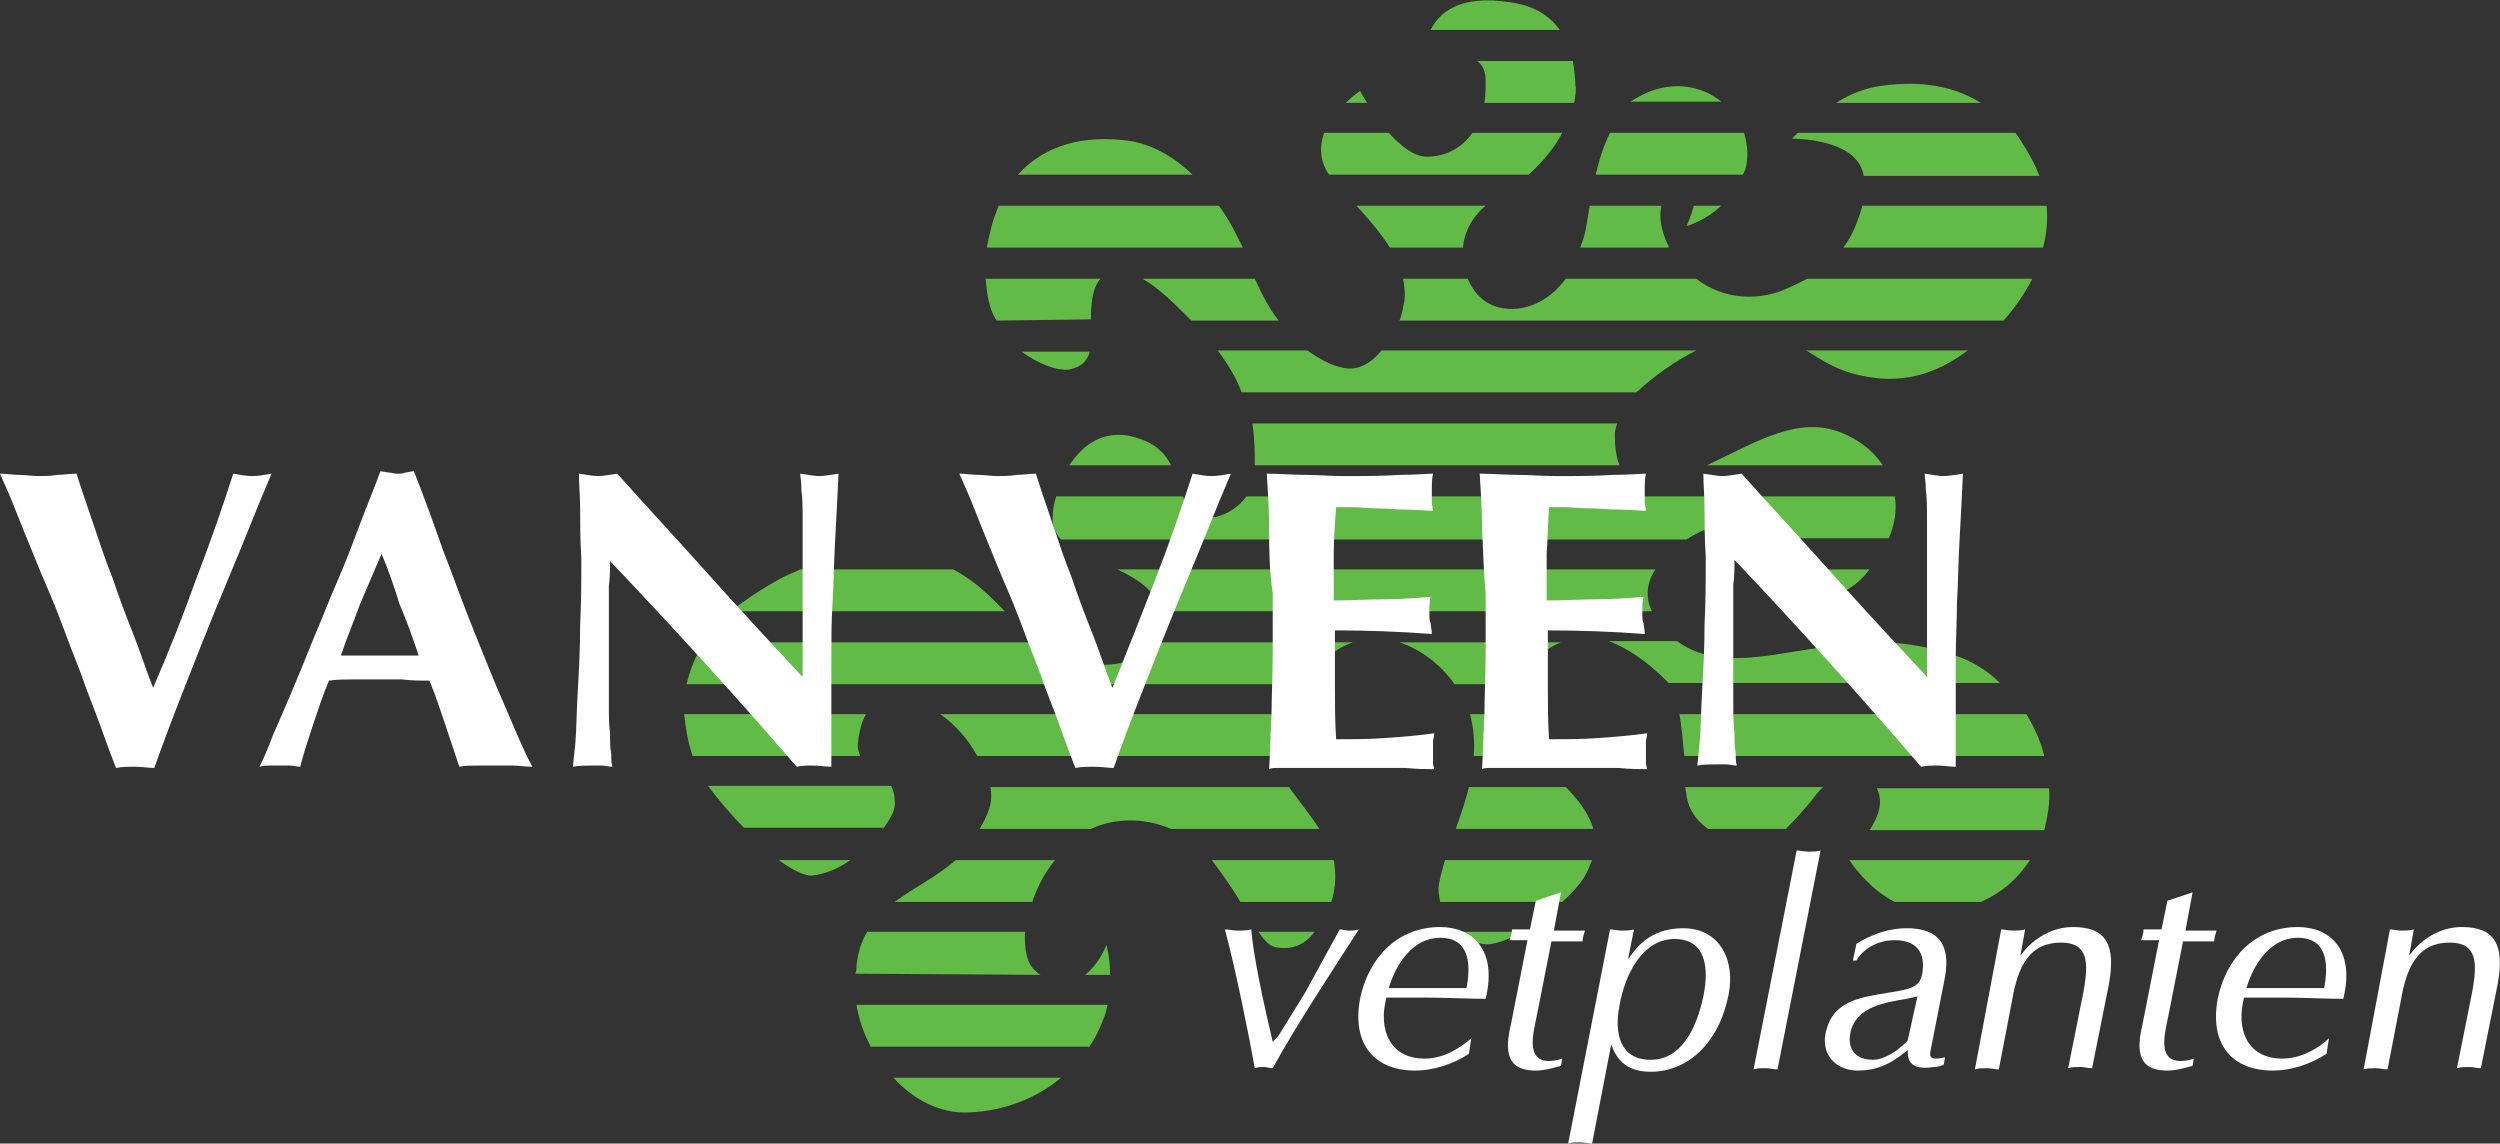
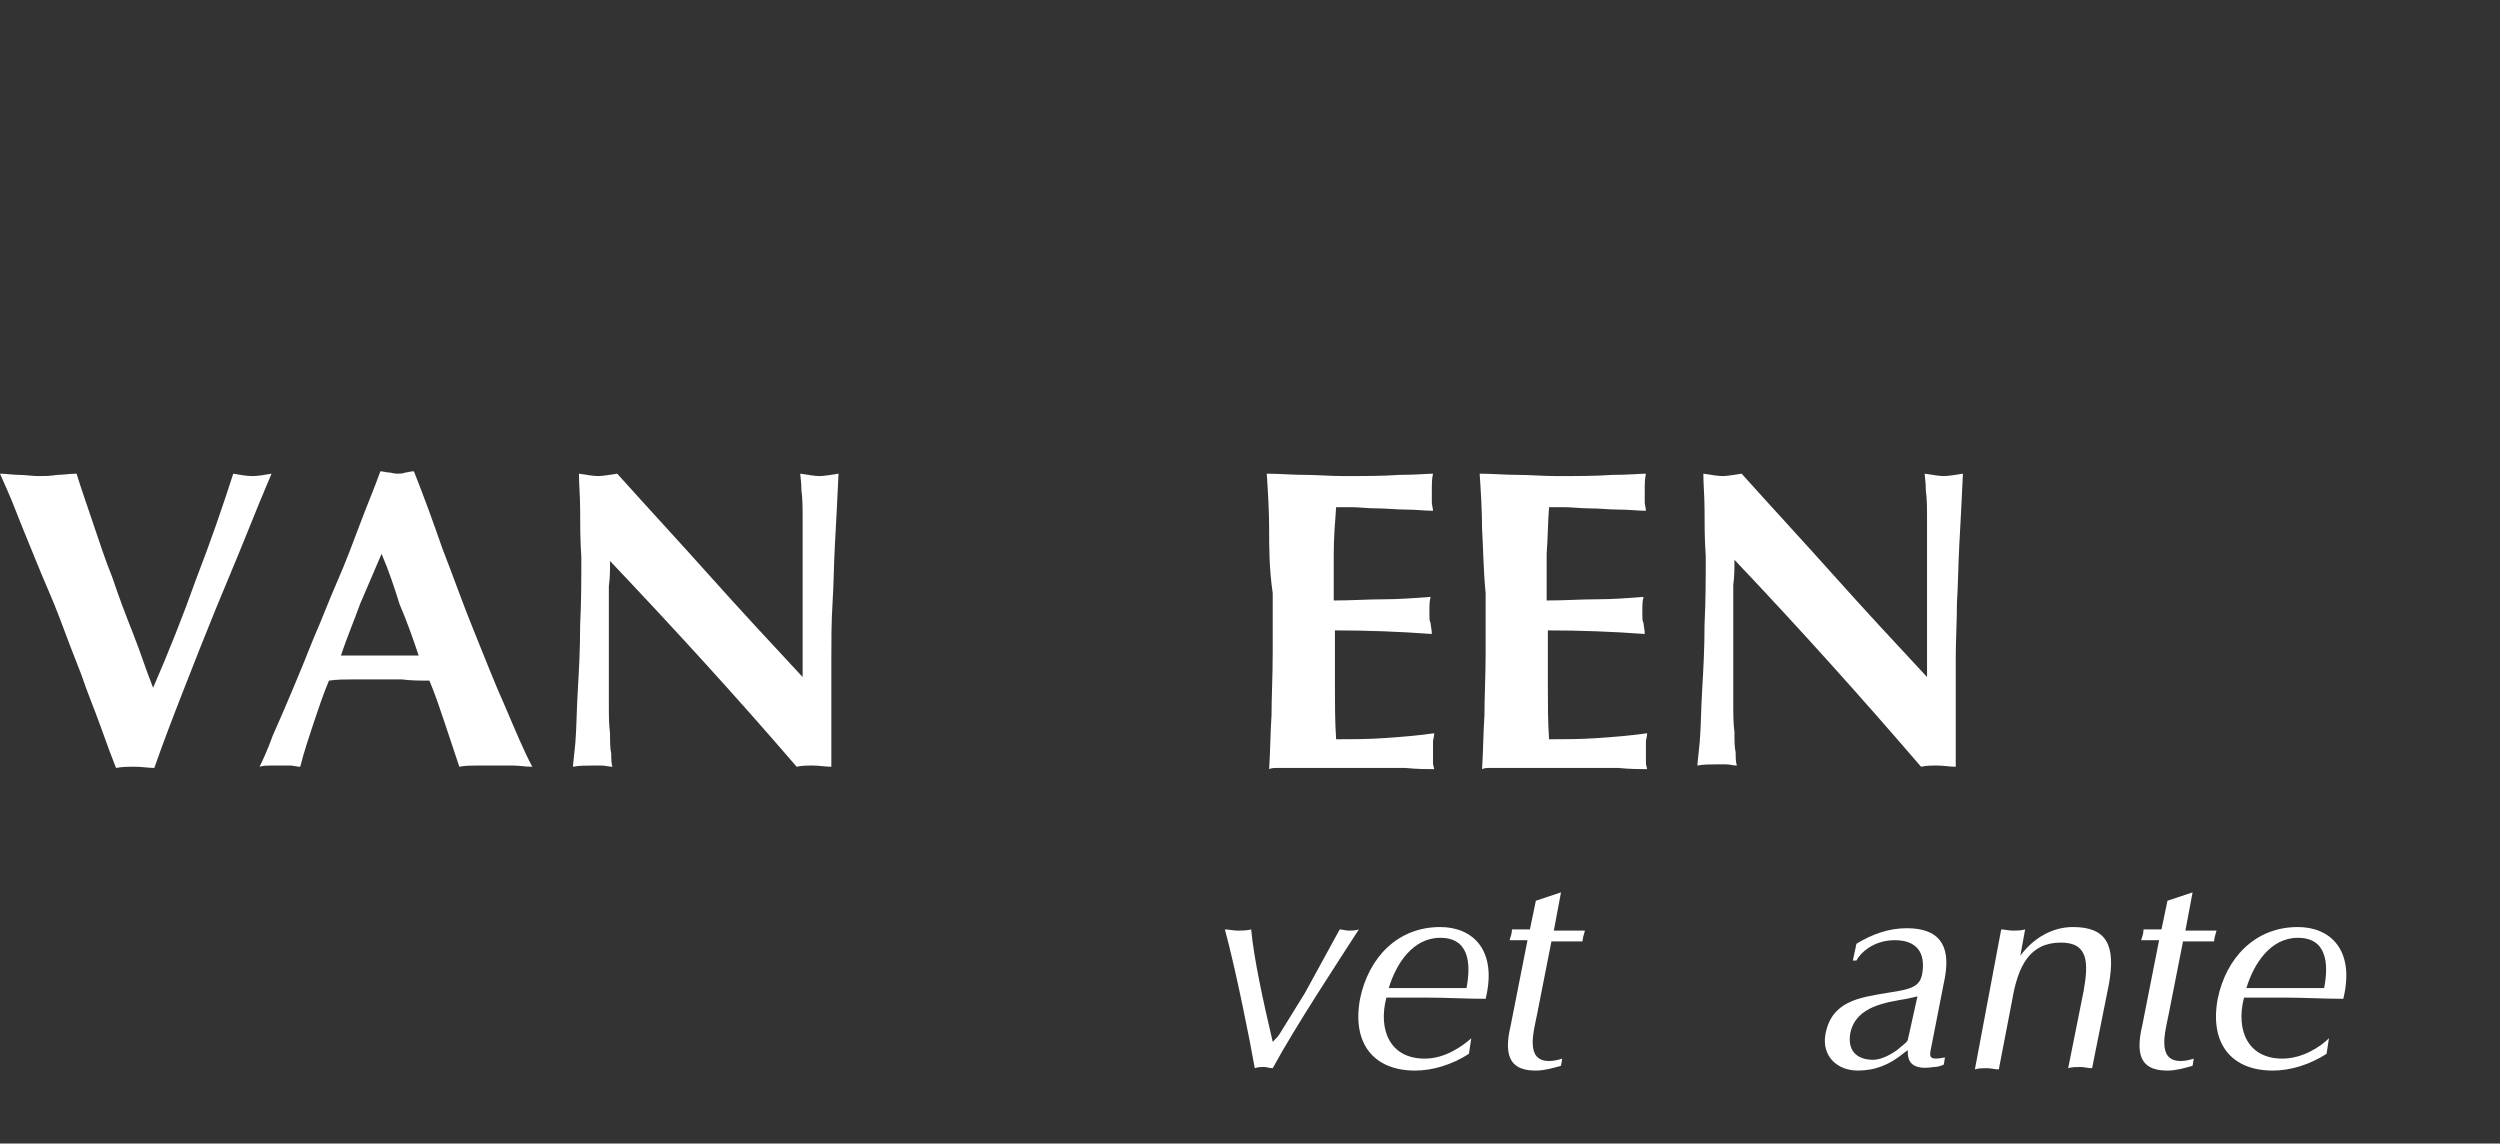
<svg xmlns="http://www.w3.org/2000/svg" version="1.1" id="Laag_1" x="0px" y="0px" viewBox="0 0 209 95.6" style="enable-background:new 0 0 209 95.6;" xml:space="preserve">
  <rect x="0" y="0" width="209" height="95.6" fill="#333333" stroke="none" />
  <style type="text/css">
	.st0{fill:#62BB46;}
	.st1{fill:#FFFFFF;}
</style>
-   <path class="st0" d="M120.8,71.9c-0.2,0.7-0.4,1.4-0.5,2c-0.1,0.5,0,1,0.1,1.5h10.2c0.8-0.7,1.4-1.4,1.8-2c0.3-0.5,0.5-1,0.7-1.5  H120.8 M127.7,55.9c0.8-1.1,1.8-1.8,2.8-2.2H117c1.8,0.6,3.5,1.9,4.6,3.5h5.4C127.2,56.7,127.4,56.2,127.7,55.9z M140.9,65.8  c0,0.3,0.1,0.6,0.1,0.8c0.2,1.1,0.8,2,1.8,2.7h6.5c0.8-0.8,1.7-1.8,2.4-2.7c0.2-0.3,0.5-0.6,0.7-0.8H140.9z M111.3,75.4  c0.4-1.3,0.4-2.4,0.2-3.5h-10.2c1,1.3,1.8,2.5,2.4,3.5H111.3z M121.7,69.3h11.5c-0.3-1.1-1.1-2.3-2.3-3.5h-8.1  C122.5,67,122.1,68.2,121.7,69.3z M81.9,69.3h9.3c1.9-0.9,4.4-1,6.7,0h12.4c-0.7-1.1-1.6-2.2-2.4-3.3c-0.1-0.1-0.1-0.1-0.1-0.2h-25  c0.1,0.6,0.1,1.2-0.1,1.8C82.5,68.2,82.2,68.8,81.9,69.3z M139.3,56.9c0.1,0.1,0.1,0.1,0.2,0.2h27.7c-1-1-2.2-1.7-3.2-2.1  c-5.7-2.1-9.6-1.2-14.8-0.4c-4.1,0.7-6.8,0.6-9-1h-5.7C136.1,54.2,137.7,55.3,139.3,56.9z M97.9,38.9c-0.6-1.2-1.6-2.1-3.7-2.5  c-2.1-0.3-3.7,0.8-4.8,2.5H97.9z M154.6,71.9c0.6,0.9,2,2.6,3.8,3.5h7.2c1.6-0.7,3-1.8,4.1-3.5H154.6z M106.7,79.2  c1.2,0.2,2.3-0.1,3.2-1.3h-4.7C105.7,78.6,106.1,79.1,106.7,79.2z M107.5,59.7H78.6c1.3,0.9,2.4,2.2,3.1,3.5h25.1  C106.7,62.1,107,60.9,107.5,59.7z M156.9,65.9c0.6,1.2,0.1,2.4-0.6,3.5h14.6c0.3-1.2,0.5-2.4,0.4-3.5H156.9  C156.8,65.8,156.8,65.8,156.9,65.9z M71.1,71.9h-6c1.1,0.8,2.1,1.3,2.7,1.3C69,73.1,70.1,72.6,71.1,71.9z M73.8,69.3  c0.7-0.9,1.1-1.7,1-2.3c0-0.5-0.1-0.9-0.3-1.3H59.2c0.8,1.1,1.9,2.4,3,3.5h11.6V69.3z M88.2,71.9h-8.3c-1.6,1.4-3.5,2.3-5.1,3.5  h11.5C86.7,74.2,87.3,73,88.2,71.9z M91,87.6c0.5-0.7,0.9-1.5,1.2-2.3c0.2-0.4,0.3-0.9,0.4-1.3h-21c0.2,1.2,0.6,2.4,1.2,3.5H91V87.6  z M130.4,2.5c-0.8-1.1-2-2-4.1-2.3c-4.3-0.7-6,0.9-6.7,2.3H130.4z M138.4,47.6h-45c1.7,0.8,3.3,1.8,3.6,3.5h41.1  C137.5,49.9,137.7,48.6,138.4,47.6z M122,77.9c0.5,0.5,1.2,0.9,1.9,1c0.8,0.2,2.1-0.3,3.4-1H122z M71.9,63.2  c-0.1-0.3-0.2-0.6-0.2-0.9c0.1-1,0.3-1.9,0.7-2.6H57.2c0.1,1.1,0.3,2.3,0.7,3.5H71.9z M140.4,59.7c0.2,1.1,0.3,2.4,0.4,3.5h30.1  c-0.3-1.3-0.9-2.5-1.5-3.5H140.4z M109,57.2c0.7-0.9,1.5-1.8,2.3-2.5c0.6-0.5,1.2-0.8,1.8-1H96.5c-1.7,2.7-7.2,2.3-9.9,0H58.9  c-0.7,1-1.2,2.2-1.5,3.5H109z M92.8,81.5c0-1.5-0.3-2.5-0.3-2.5s-0.6,1.6-1.8,2.5H92.8z M151,47.6c0.3,0.9,0.5,1.6,1.2,1.9  c1.3,0.5,2.8-0.2,4.1-1.9H151z M123.2,63.2h4.9c-0.9-1-1.3-2.3-1.4-3.5h-3.8C123.2,60.9,123.3,62.1,123.2,63.2z M151,29.3  c1.3,0.8,2.6,1.7,4.6,2.1c4,0.9,6.9-0.6,8.9-2.1H151z M151.1,23.3c-0.8,0.4-1.6,0.8-2.4,1.1c-2.8,0.9-5.2,0.2-6.9-1.1h-10.9  c-1.4,1.9-3.5,2.9-5.6,2.4c-1.2-0.3-2.1-1.2-2.6-2.4h-5.4c0.1,0.6,0.2,1.2,0.1,1.9c-0.1,0.5-0.2,1.1-0.4,1.6h50.5  c0.8-0.9,1.7-2.1,2.4-3.5H151.1z M154.1,20.7h16.7c0.3-1.1,0.4-2.3,0.3-3.5h-15.4C155.3,18.6,154.8,19.8,154.1,20.7z M104.9,23.3  h-9.4c1.3,0.7,2.7,2.1,4.1,3.5h7.3C106.1,25.8,105.5,24.6,104.9,23.3z M136.8,8.2c-0.2,0.1-0.3,0.2-0.5,0.3h7.6  C142.2,7.1,139.5,6.6,136.8,8.2z M145.7,14.6c0.1-0.1,0.1-0.3,0.2-0.4c0.3-1,0.2-2.1-0.1-3.1h-11.2c-0.5,1-0.9,2.2-1.2,3.5H145.7z   M87,81.5c-0.2-0.1-0.3-0.2-0.5-0.4c-0.6-0.5-0.9-1.7-0.8-3.2H72.5c-0.5,0.8-0.8,1.8-0.9,2.9c0,0.2,0,0.4-0.1,0.6L87,81.5L87,81.5z   M74.7,90.1c1.7,1.9,4,3,6.2,2.9c3.2-0.1,5.9-1.3,7.8-2.9H74.7z M91.2,26.7c0-1.2,0.1-2.6,0.8-3.4h-9.6c0.1,1.3,0.3,2.5,0.8,3.3  c0,0.1,0.1,0.1,0.1,0.2L91.2,26.7C91.2,26.8,91.2,26.7,91.2,26.7z M142.7,38.9h14.7c-0.7-1.1-1.9-2.1-3.4-2.7  C150.4,34.7,146.9,36.9,142.7,38.9z M84,51.1c-1.3-1.3-2.3-2.4-4.3-3.5H66.9c-0.6,0.3-1.2,0.5-1.7,0.8c-1.3,0.7-2.7,1.6-4.1,2.7H84z   M145.8,43.7c1.8,0.1,2.9,0.6,3.7,1.3h8.4c0.5-1.1,0.7-2.4,0.5-3.5h-54.2c-1.3,1.8-4,2.5-4.9,0.9c-0.2-0.3-0.3-0.6-0.4-0.9H88.3  c-0.2,0.6-0.3,1.2-0.3,1.8c0,0.7,0.2,1.3,0.7,1.8H141C142.5,44.1,144.3,43.6,145.8,43.7z M149.8,11.6c0,0,5.5-0.1,6,3.1h14.7  c-0.1-0.2-0.2-0.5-0.3-0.7c-0.5-1.1-1.1-2-1.7-2.9h-18.2C150,11.4,149.8,11.6,149.8,11.6z M103.9,20.7c-0.5-1-1.1-2.3-2-3.5H83.5  c-0.5,1.1-0.8,2.4-1,3.5H103.9z M111.1,14.6h16.7c1.2-1.1,2.2-2.3,2.8-3.5h-7.5c-0.9,1.3-2.3,2-3.8,2c-1.1,0-2.2-0.9-3.2-2h-5.4  C110.3,12.2,110.3,13.4,111.1,14.6z M99.7,14.6c-1.6-1.5-3.5-2.7-5.9-2.9c-4.1-0.4-6.9,0.9-8.7,2.9H99.7z M141.8,29.3h-26.3  c-0.9,1.1-2.1,1.8-3.4,1.4c-0.9-0.2-1.8-0.7-2.8-1.4h-7.5c0.9,1.2,1.6,2.4,2,3.5h33C138.2,31.5,140,30.2,141.8,29.3z M89.3,30.9  c1.2-0.2,1.6-0.8,1.8-1.5h-5.7C86.8,30.4,88.3,31,89.3,30.9z M116.2,20.7h6.1c0.1-1.2,0.7-2.5,1.9-3.5h-10.8  C114.6,18.5,115.5,19.6,116.2,20.7z M104.9,38.9h30.5c-0.3-0.7-0.4-1.6-0.4-2.6c0-0.3,0.1-0.6,0.2-0.9h-30.5  C104.9,36.7,104.9,37.9,104.9,38.9z M132.1,20.7h7.4v-0.1c-0.7-1.4-0.8-2.6-0.6-3.4h-6c-0.1,0.6-0.2,1.2-0.3,1.8  C132.5,19.6,132.3,20.2,132.1,20.7z M124.2,6.7c0,0.7,0,1.3-0.1,1.9h7.5c0.1-0.6,0.2-1.1,0.1-1.5c0-0.6-0.1-1.3-0.2-2h-8  C123.9,5.4,124.2,5.9,124.2,6.7z M141.6,17.2c-0.2,0.8-0.6,1.7-0.6,1.7s1.5-0.4,2.9-1.7H141.6z M114.3,8.6c-0.4-0.6-0.6-1-0.6-1  s-0.6,0.4-1.2,1H114.3z M165.6,8.6h-12.1c1.1-0.7,2.3-1.2,3.6-1.4C159.8,6.8,162.9,6.9,165.6,8.6z" />
  <path class="st1" d="M16.4,48.4c1.2-3.1,2.2-6,3.1-8.8c0.6,0.1,1.1,0.2,1.6,0.2s1-0.1,1.6-0.2c-0.6,1.4-1.3,3.1-2.1,5.1  S18.9,48.8,18,51s-1.8,4.5-2.7,6.8c-0.9,2.3-1.7,4.4-2.4,6.4c-0.5,0-1-0.1-1.6-0.1s-1.1,0-1.6,0.1c-0.4-1-0.8-2.1-1.3-3.5  s-1.1-2.8-1.6-4.3c-0.6-1.5-1.2-3.1-1.8-4.7c-0.6-1.6-1.3-3.1-1.9-4.6s-1.2-2.9-1.7-4.2s-1-2.4-1.4-3.3c0.5,0,1.1,0.1,1.6,0.1  s1.1,0.1,1.6,0.1s1,0,1.6-0.1c0.5,0,1-0.1,1.6-0.1c0.4,1.3,0.9,2.7,1.4,4.2s1,3,1.6,4.5c0.5,1.5,1.1,3.1,1.7,4.6s1.1,3.1,1.7,4.6  C14.1,54.5,15.3,51.5,16.4,48.4" />
  <path class="st1" d="M31.9,46.3c-0.6,1.4-1.2,2.8-1.8,4.2c-0.5,1.4-1.1,2.8-1.6,4.3H35c-0.5-1.5-1-2.9-1.6-4.3  C33,49.2,32.5,47.7,31.9,46.3 M44.5,64.1c-0.6,0-1.1-0.1-1.6-0.1s-1,0-1.5,0s-1,0-1.5,0s-1,0-1.5,0.1c-0.4-1.2-0.8-2.4-1.2-3.6  s-0.8-2.4-1.3-3.6c-0.8,0-1.5,0-2.3-0.1c-0.8,0-1.5,0-2.3,0c-0.6,0-1.2,0-1.9,0c-0.6,0-1.2,0-1.9,0.1c-0.5,1.2-0.9,2.4-1.3,3.6  c-0.4,1.2-0.8,2.4-1.1,3.6c-0.3,0-0.6-0.1-0.8-0.1c-0.3,0-0.6,0-0.8,0c-0.3,0-0.6,0-0.9,0s-0.6,0-0.9,0.1c0.3-0.6,0.7-1.5,1.1-2.6  c0.5-1.1,1-2.3,1.6-3.7s1.2-2.9,1.8-4.4c0.7-1.6,1.3-3.2,2-4.8s1.3-3.2,1.9-4.8s1.2-3,1.7-4.4c0.2,0,0.5,0.1,0.7,0.1  s0.4,0.1,0.7,0.1c0.2,0,0.5,0,0.7-0.1c0.2,0,0.4-0.1,0.7-0.1c0.8,2,1.6,4.2,2.4,6.5c0.9,2.3,1.7,4.6,2.6,6.8  c0.9,2.2,1.7,4.3,2.6,6.3C43.1,61.1,43.8,62.8,44.5,64.1z" />
  <path class="st1" d="M48.5,42.6c0-1.1-0.1-2.1-0.1-3c0.7,0.1,1.2,0.2,1.6,0.2c0.4,0,0.9-0.1,1.6-0.2c2.6,2.9,5.2,5.7,7.7,8.5  s5.1,5.6,7.8,8.5V50c0-1.2,0-2.3,0-3.4s0-2.2,0-3.1c0-1,0-1.8-0.1-2.5c0-0.7-0.1-1.2-0.1-1.4c0.7,0.1,1.2,0.2,1.6,0.2  s0.9-0.1,1.6-0.2c-0.1,2.2-0.2,4.1-0.3,5.9c-0.1,1.8-0.1,3.4-0.2,4.9c-0.1,1.6-0.1,3.1-0.1,4.6s0,3.1,0,4.8v4.3  c-0.5,0-1-0.1-1.5-0.1s-1,0-1.4,0.1C61.7,58.4,56.5,52.7,51,46.9c0,0.7,0,1.4-0.1,2.1c0,0.7,0,1.4,0,2.1v4.1c0,1.4,0,2.6,0,3.6  s0,1.8,0.1,2.5c0,0.7,0,1.3,0.1,1.7c0,0.4,0,0.8,0.1,1.1c-0.3,0-0.6-0.1-0.9-0.1c-0.3,0-0.6,0-0.8,0c-0.5,0-1.1,0-1.6,0.1  c0-0.2,0.1-0.9,0.2-2c0.1-1.2,0.1-2.6,0.2-4.3c0.1-1.7,0.2-3.5,0.2-5.5c0.1-2,0.1-3.9,0.1-5.7C48.5,45.1,48.5,43.7,48.5,42.6" />
-   <path class="st1" d="M96.6,48.4c1.2-3.1,2.2-6,3.1-8.8c0.6,0.1,1.1,0.2,1.6,0.2s1-0.1,1.6-0.2c-0.6,1.4-1.3,3.1-2.1,5.1  c-0.8,2-1.7,4.1-2.6,6.3s-1.8,4.5-2.7,6.8c-0.9,2.3-1.7,4.4-2.4,6.4c-0.5,0-1-0.1-1.6-0.1s-1.1,0-1.6,0.1c-0.4-1-0.8-2.1-1.3-3.5  s-1.1-2.8-1.6-4.3c-0.6-1.5-1.2-3.1-1.8-4.7c-0.6-1.6-1.3-3.1-1.9-4.6s-1.2-2.9-1.7-4.2s-1-2.4-1.4-3.3c0.5,0,1.1,0.1,1.6,0.1  s1.1,0.1,1.6,0.1s1,0,1.6-0.1c0.5,0,1-0.1,1.6-0.1c0.4,1.3,0.9,2.7,1.4,4.2s1,3,1.6,4.5c0.5,1.5,1.1,3.1,1.7,4.6s1.1,3.1,1.7,4.6  C94.2,54.5,95.4,51.5,96.6,48.4" />
  <path class="st1" d="M106.1,44.2c0-1.5-0.1-3.1-0.2-4.6c1.1,0,2.1,0.1,3.2,0.1c1,0,2.1,0.1,3.2,0.1c1.8,0,3.3,0,4.7-0.1  c1.4,0,2.3-0.1,2.8-0.1c-0.1,0.4-0.1,0.9-0.1,1.5c0,0.4,0,0.7,0,0.9s0.1,0.5,0.1,0.7c-0.7,0-1.4-0.1-2.3-0.1c-0.8,0-1.6-0.1-2.4-0.1  s-1.5-0.1-2.1-0.1s-1.1,0-1.3,0c-0.1,1.3-0.2,2.6-0.2,3.9s0,2.6,0,3.9c1.5,0,2.9-0.1,4.2-0.1c1.2,0,2.6-0.1,3.9-0.2  c-0.1,0.4-0.1,0.7-0.1,0.9s0,0.4,0,0.7c0,0.2,0,0.4,0.1,0.6c0,0.2,0.1,0.5,0.1,0.9c-2.7-0.2-5.4-0.3-8.1-0.3c0,0.8,0,1.5,0,2.3  s0,1.5,0,2.3c0,1.5,0,3,0.1,4.5c1.4,0,2.7,0,4.1-0.1s2.7-0.2,4.1-0.4c0,0.3-0.1,0.5-0.1,0.7s0,0.5,0,0.9s0,0.7,0,0.9  c0,0.2,0.1,0.4,0.1,0.5c-0.6,0-1.4,0-2.4-0.1c-0.9,0-2.2,0-3.9,0c-1.5,0-2.6,0-3.5,0s-1.6,0-2.1,0s-0.9,0-1.2,0  c-0.3,0-0.5,0-0.7,0.1c0.1-1.5,0.1-3,0.2-4.5c0-1.5,0.1-3.3,0.1-5.3v-4.9C106.1,47.5,106.1,45.8,106.1,44.2" />
  <path class="st1" d="M123.9,44.2c0-1.5-0.1-3.1-0.2-4.6c1.1,0,2.1,0.1,3.2,0.1c1,0,2.1,0.1,3.2,0.1c1.8,0,3.3,0,4.7-0.1  c1.4,0,2.3-0.1,2.8-0.1c-0.1,0.4-0.1,0.9-0.1,1.5c0,0.4,0,0.7,0,0.9s0.1,0.5,0.1,0.7c-0.7,0-1.4-0.1-2.3-0.1c-0.8,0-1.6-0.1-2.4-0.1  c-0.8,0-1.5-0.1-2.1-0.1s-1.1,0-1.3,0c-0.1,1.3-0.1,2.6-0.2,3.9c0,1.3,0,2.6,0,3.9c1.5,0,2.9-0.1,4.2-0.1s2.6-0.1,3.9-0.2  c-0.1,0.4-0.1,0.7-0.1,0.9s0,0.4,0,0.7c0,0.2,0,0.4,0.1,0.6c0,0.2,0.1,0.5,0.1,0.9c-2.7-0.2-5.4-0.3-8.1-0.3c0,0.8,0,1.5,0,2.3  s0,1.5,0,2.3c0,1.5,0,3,0.1,4.5c1.4,0,2.7,0,4.1-0.1c1.4-0.1,2.7-0.2,4.1-0.4c0,0.3-0.1,0.5-0.1,0.7s0,0.5,0,0.9s0,0.7,0,0.9  c0,0.2,0.1,0.4,0.1,0.5c-0.6,0-1.4,0-2.4-0.1c-0.9,0-2.2,0-3.9,0c-1.5,0-2.6,0-3.5,0s-1.6,0-2.1,0s-0.9,0-1.2,0s-0.5,0-0.7,0.1  c0.1-1.5,0.1-3,0.2-4.5c0-1.5,0.1-3.3,0.1-5.3v-4.9C124,47.5,124,45.8,123.9,44.2" />
  <path class="st1" d="M142.5,42.6c0-1.1-0.1-2.1-0.1-3c0.7,0.1,1.2,0.2,1.6,0.2c0.4,0,0.9-0.1,1.6-0.2c2.6,2.9,5.2,5.7,7.7,8.5  s5.1,5.6,7.8,8.5V50c0-1.2,0-2.3,0-3.4s0-2.2,0-3.1c0-1,0-1.8-0.1-2.5c0-0.7-0.1-1.2-0.1-1.4c0.7,0.1,1.2,0.2,1.6,0.2  c0.4,0,0.9-0.1,1.6-0.2c-0.1,2.2-0.2,4.1-0.3,5.9s-0.1,3.4-0.2,4.9c0,1.5-0.1,3.1-0.1,4.6s0,3.1,0,4.8v4.3c-0.5,0-1-0.1-1.5-0.1  s-1,0-1.4,0.1c-4.9-5.7-10.1-11.5-15.6-17.3c0,0.7,0,1.4-0.1,2.1c0,0.7,0,1.4,0,2.1v4.1c0,1.4,0,2.6,0,3.6s0,1.8,0.1,2.5  c0,0.7,0,1.3,0.1,1.7c0,0.4,0,0.8,0.1,1.1c-0.3,0-0.6-0.1-0.9-0.1c-0.3,0-0.6,0-0.8,0c-0.5,0-1.1,0-1.6,0.1c0-0.2,0.1-0.9,0.2-2  c0.1-1.2,0.1-2.6,0.2-4.3c0.1-1.7,0.2-3.5,0.2-5.5c0.1-2,0.1-3.9,0.1-5.7C142.5,45.1,142.5,43.7,142.5,42.6" />
  <path class="st1" d="M112,77.7c0.2,0,0.5,0.1,0.8,0.1c0.2,0,0.5,0,0.8-0.1c-1.8,2.8-5.3,8.1-7.2,11.6c-0.3,0-0.5-0.1-0.7-0.1  c-0.3,0-0.5,0-0.8,0.1c-0.4-2.3-1.6-8.3-2.5-11.6c0.3,0,0.7,0.1,1.1,0.1c0.3,0,0.7,0,1.1-0.1c0.2,2.3,1,6,1.8,9.4  c0.2-0.2,0.5-0.5,0.6-0.7l2.1-3.4L112,77.7" />
  <path class="st1" d="M122.6,82.6c0.4-2.1,0.2-4.2-2.2-4.2c-2.3,0-3.7,2.2-4.3,4.2H122.6 M122.8,88.1c-1.4,0.9-3,1.4-4.5,1.4  c-3.4,0-5.3-2.2-4.6-6c0.7-3.4,3.1-6,6.7-6c2.7,0,4.8,1.9,3.8,6c-1.6,0-3.3-0.1-4.9-0.1h-3.4c-0.7,2.7,0.3,5.1,3.2,5.1  c1.7,0,3.1-1,3.9-1.7L122.8,88.1z" />
  <path class="st1" d="M130.5,74.6l-0.6,3.2h2.6c-0.1,0.3-0.2,0.7-0.2,0.9h-2.6l-1.2,6.1c-0.3,1.5-1,3.9,1,3.9c0.4,0,0.8-0.1,1.1-0.2  l-0.1,0.6c-0.7,0.2-1.4,0.4-2.1,0.4c-1.9,0-2.8-0.9-2.1-3.8l1.4-7.1h-1.5c0.1-0.3,0.2-0.6,0.2-0.9h1.5l0.5-2.4L130.5,74.6" />
-   <path class="st1" d="M138,88.6c2.5,0,3.8-2.5,4.4-5.3c0.5-2.4,0.2-4.8-2.4-4.8c-2.8,0-4.2,3.2-4.6,5.5  C134.9,86.5,135.5,88.6,138,88.6 M133.1,95.6c-0.4,0-0.6-0.1-1-0.1c-0.3,0-0.7,0-1,0.1l3.5-17.9c0.3,0,0.6,0.1,1,0.1  c0.3,0,0.6,0,1-0.1l-0.5,2.5l0,0c0.6-0.8,1.7-2.6,4.6-2.6c3.1,0,4.4,2.7,3.8,5.6c-0.8,4-3.4,6.4-6.5,6.4c-1.8,0-2.8-0.8-3.3-2.3l0,0  L133.1,95.6z" />
-   <path class="st1" d="M150.2,71.1c0.3,0,0.6,0.1,1,0.1c0.3,0,0.6,0,1-0.1l-3.6,18.3c-0.4,0-0.6-0.1-1-0.1c-0.3,0-0.7,0-1,0.1  L150.2,71.1" />
  <path class="st1" d="M160.3,83.3l-0.9,0.2c-1.7,0.3-4.2,0.6-4.7,2.8c-0.3,1.5,0.5,2.3,1.9,2.3c0.7,0,1.6-0.5,2.1-0.9  c0.2-0.2,0.8-0.6,0.8-0.8L160.3,83.3 M161.5,87.3c-0.2,1-0.4,1.4,1.1,1.1l-0.1,0.6c-0.2,0.1-0.5,0.2-0.8,0.2c-1.3,0.2-2.3,0-2.2-1.4  l-0.3,0.2c-1.2,1-2.4,1.5-3.9,1.5c-1.7,0-3-1.2-2.7-3c0.5-2.8,2.8-3.1,5.2-3.5c2-0.3,2.7-0.5,2.9-1.6c0.3-1.8-0.5-2.8-2.3-2.8  s-2.9,1.1-3.2,1.7h-0.3l0.3-1.4c1.3-0.8,2.7-1.3,4.2-1.3c2.6,0,3.7,1.3,3.2,4.1L161.5,87.3z" />
  <path class="st1" d="M167.3,77.7c0.3,0,0.6,0.1,1,0.1c0.3,0,0.6,0,1-0.1l-0.4,2.2c1.1-1.5,2.7-2.4,4.4-2.4c2.8,0,3.6,1.5,3,4.8  l-1.4,7c-0.4,0-0.6-0.1-1-0.1c-0.3,0-0.7,0-1,0.1l1.3-6.5c0.4-2.3,0.4-4-1.9-4c-2.6,0-3.6,1.9-4.1,4.9l-1.1,5.7  c-0.4,0-0.6-0.1-1-0.1c-0.3,0-0.7,0-1,0.1L167.3,77.7" />
  <path class="st1" d="M183.3,74.6l-0.6,3.2h2.6c-0.1,0.3-0.2,0.7-0.2,0.9h-2.6l-1.2,6.1c-0.3,1.5-1,3.9,1,3.9c0.4,0,0.8-0.1,1.1-0.2  l-0.1,0.6c-0.7,0.2-1.4,0.4-2.1,0.4c-1.9,0-2.8-0.9-2.1-3.8l1.4-7.1H179c0.1-0.3,0.2-0.6,0.2-0.9h1.5l0.5-2.4L183.3,74.6" />
  <path class="st1" d="M194.3,82.6c0.4-2.1,0.2-4.2-2.2-4.2c-2.3,0-3.7,2.2-4.3,4.2H194.3 M194.5,88.1c-1.4,0.9-3,1.4-4.5,1.4  c-3.4,0-5.3-2.2-4.6-6c0.7-3.4,3.1-6,6.7-6c2.7,0,4.8,1.9,3.8,6c-1.6,0-3.3-0.1-4.9-0.1h-3.4c-0.7,2.7,0.3,5.1,3.2,5.1  c1.7,0,3.2-1,3.9-1.7L194.5,88.1z" />
-   <path class="st1" d="M199.8,77.7c0.3,0,0.6,0.1,1,0.1c0.3,0,0.6,0,1-0.1l-0.4,2.2c1.1-1.5,2.7-2.4,4.4-2.4c2.8,0,3.6,1.5,3,4.8  l-1.4,7c-0.4,0-0.6-0.1-1-0.1c-0.3,0-0.7,0-1,0.1l1.3-6.5c0.4-2.3,0.4-4-1.9-4c-2.6,0-3.6,1.9-4.1,4.9l-1.1,5.7  c-0.4,0-0.6-0.1-1-0.1c-0.3,0-0.7,0-1,0.1L199.8,77.7" />
</svg>